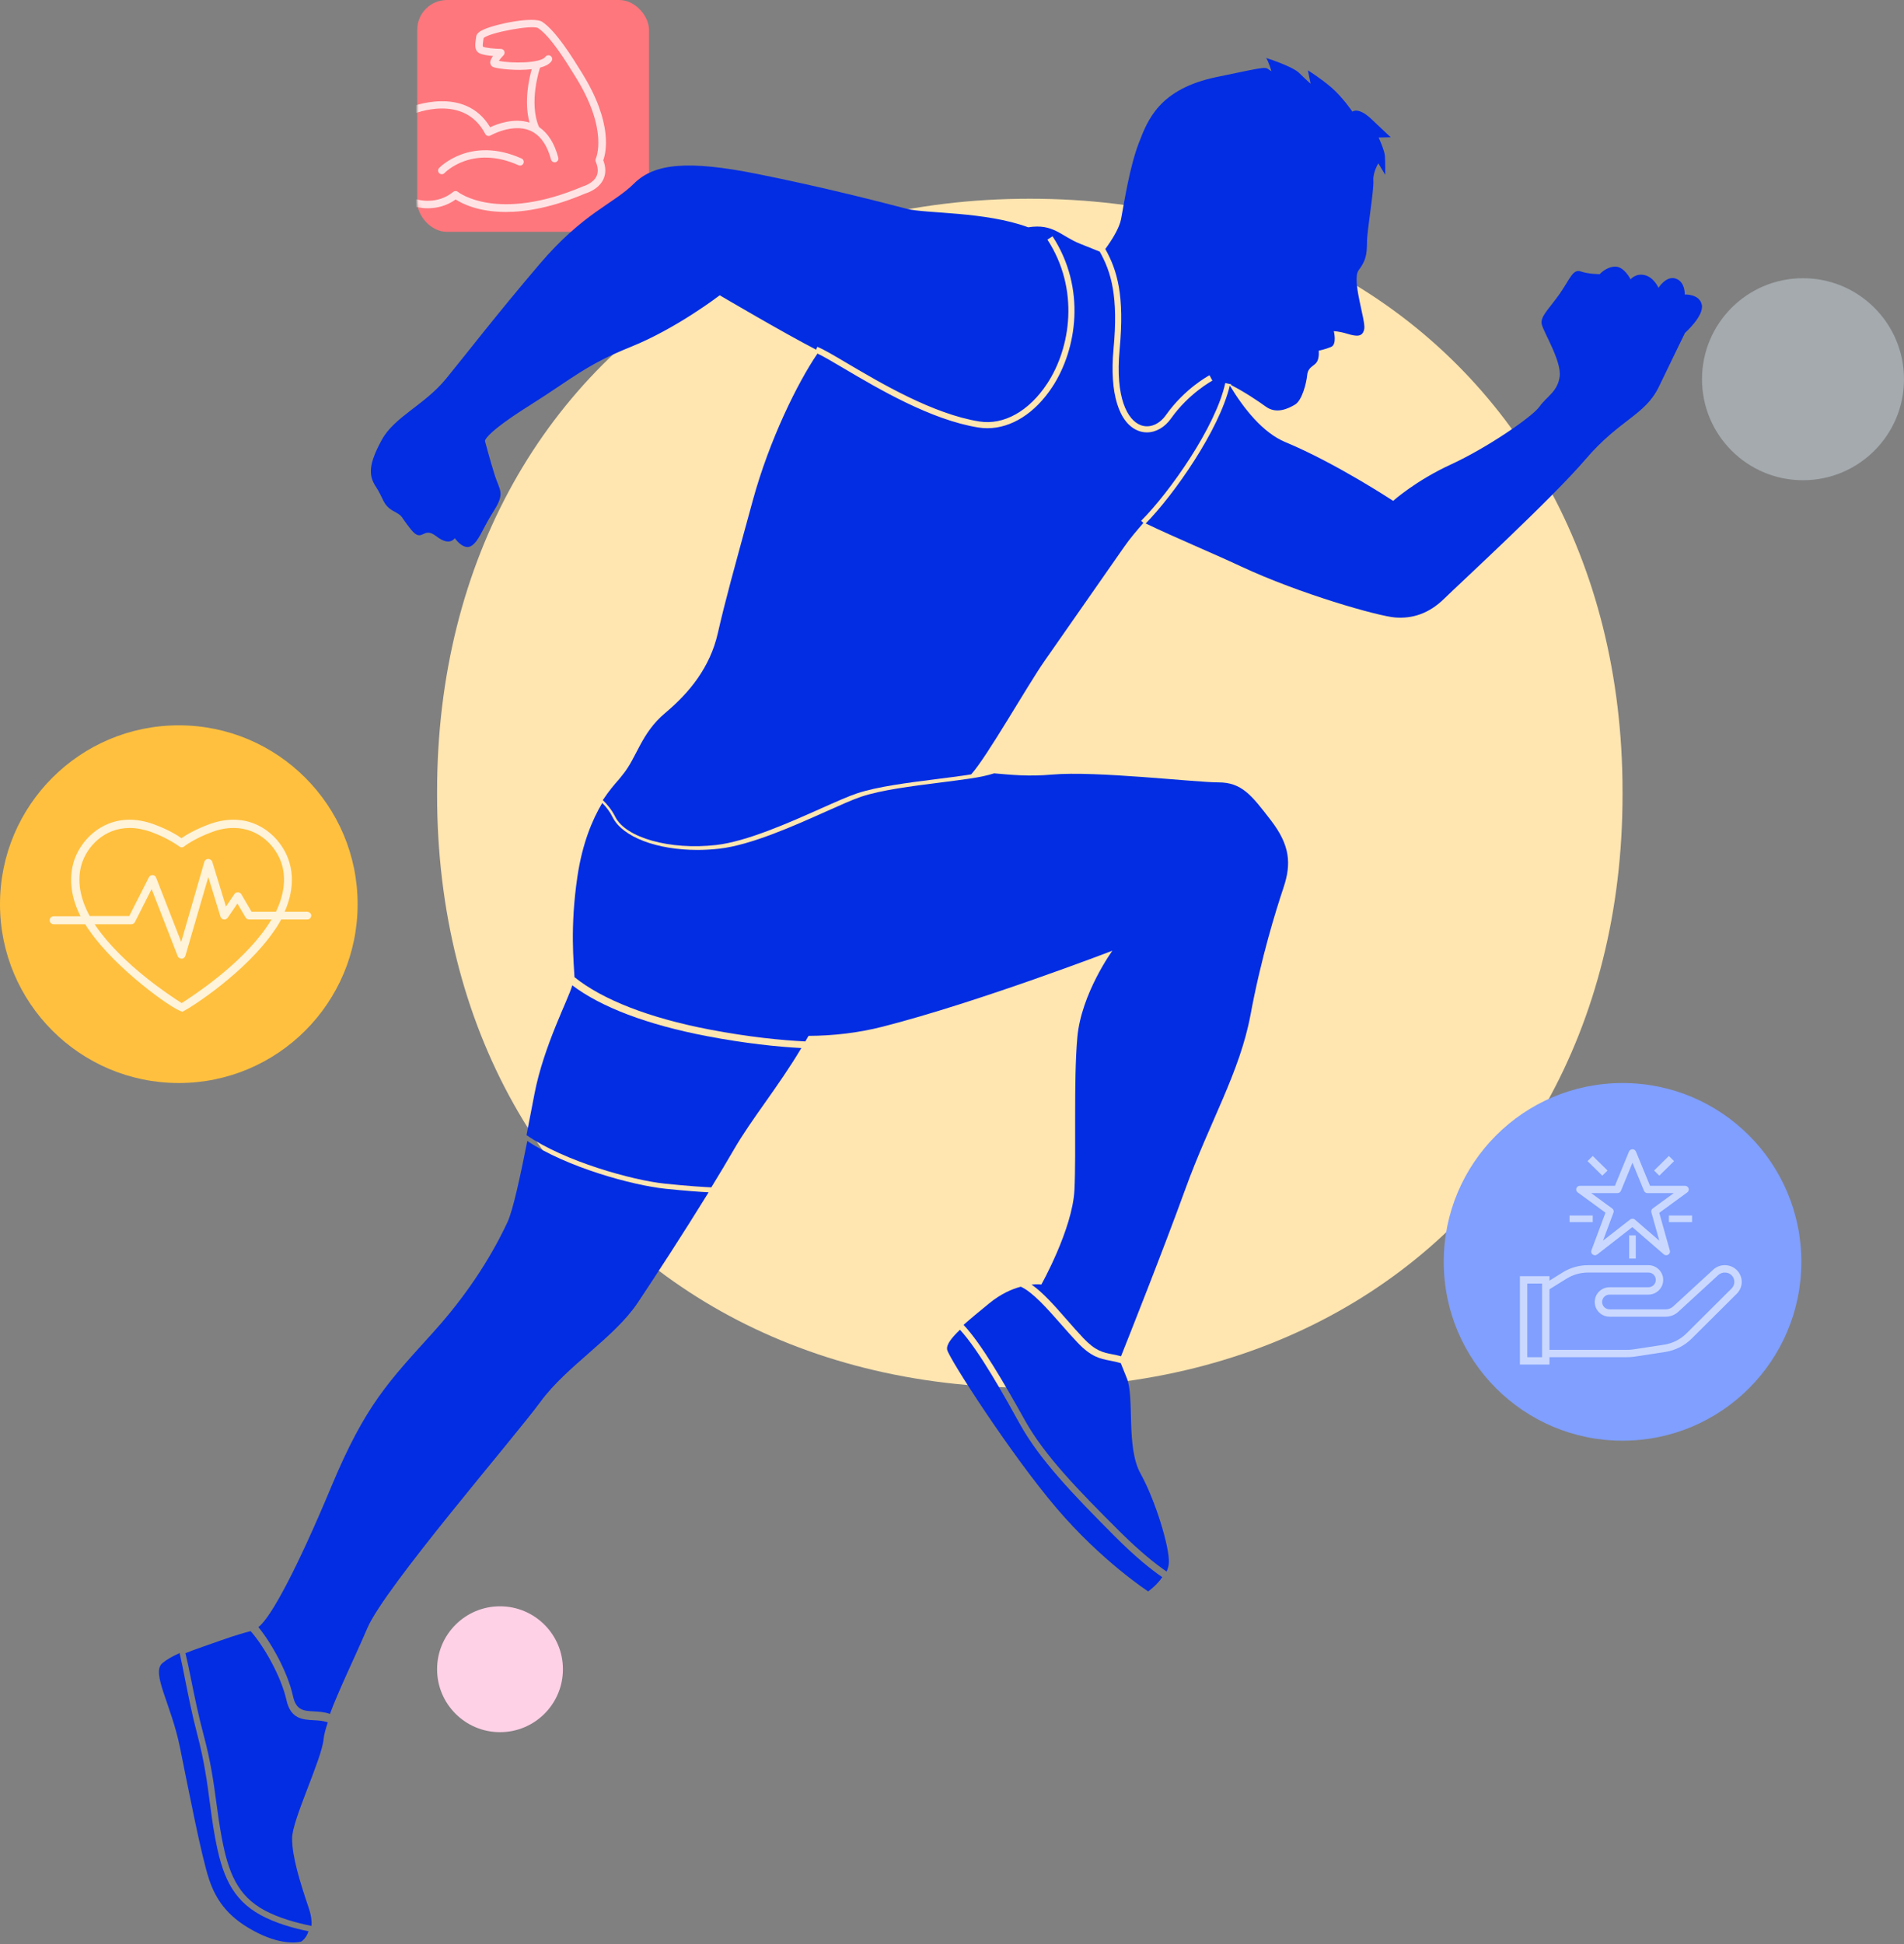
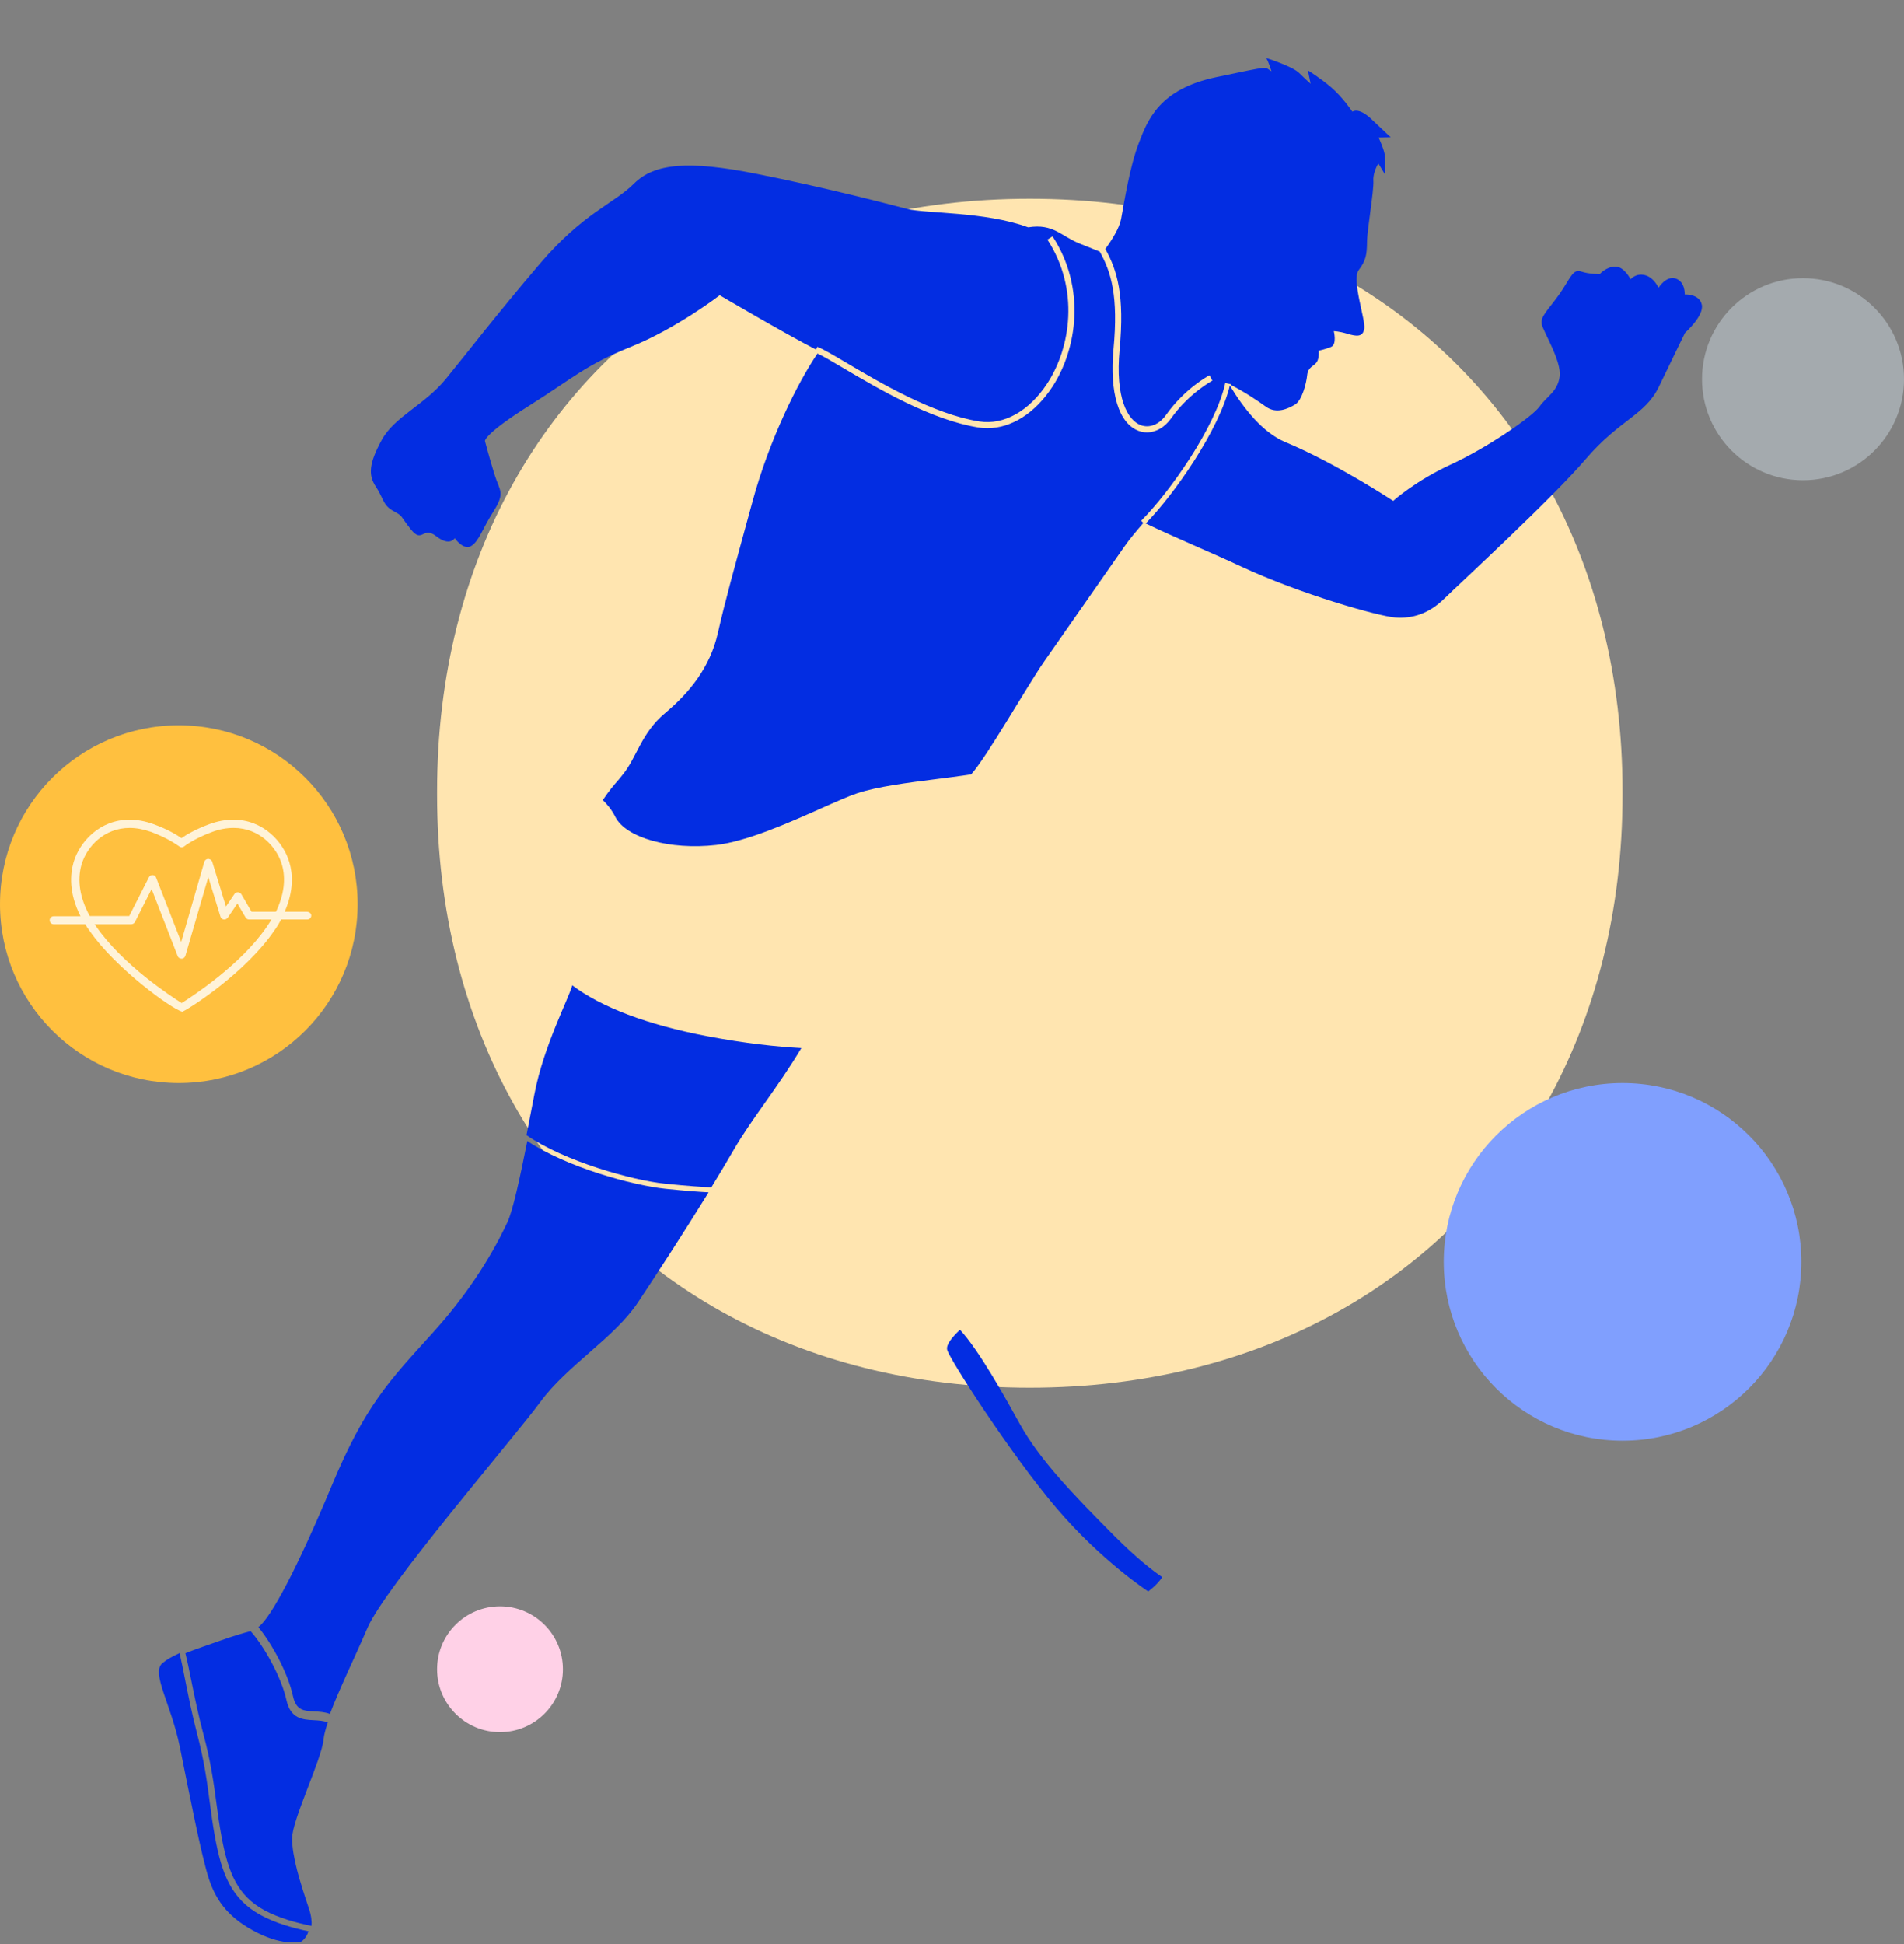
<svg xmlns="http://www.w3.org/2000/svg" xmlns:xlink="http://www.w3.org/1999/xlink" width="575px" height="587px" viewBox="0 0 575 587" version="1.1">
  <rect x="0" y="0" width="575" height="587" fill="#808080" stroke="none" />
  <title>Group 8</title>
  <defs>
-     <rect id="path-1" x="0" y="0" width="70" height="70" rx="9" />
-   </defs>
+     </defs>
  <g id="Page-1" stroke="none" stroke-width="1" fill="none" fill-rule="evenodd">
    <g id="Apple-TV-Copy-23" transform="translate(-264, -906)">
      <g id="Group-8" transform="translate(264, 906)">
        <path d="M311,60 C346.072,60 377.651,68.198 404.169,83.026 C430.688,97.854 452.146,119.312 466.974,145.831 C481.802,172.349 490,203.928 490,239 L490,240 C490,275.072 481.802,306.651 466.974,333.169 C452.146,359.688 430.688,381.146 404.169,395.974 C377.651,410.802 346.072,419 311,419 C275.928,419 244.349,410.802 217.831,395.974 C191.312,381.146 169.854,359.688 155.026,333.169 C140.198,306.651 132,275.072 132,240 L132,239 C132,203.928 140.198,172.349 155.026,145.831 C169.854,119.312 191.312,97.854 217.831,83.026 C244.349,68.198 275.928,60 311,60 Z" id="Rectangle" fill="#FFE5B0" />
        <circle id="Oval-Copy-2" fill="#DFF0FC" opacity="0.371" cx="544.5" cy="114.5" r="30.5" />
        <circle id="Oval-Copy-3" fill="#FFC03F" cx="54" cy="273" r="54" />
        <g id="flaticon1575457624-svg" opacity="0.803" transform="translate(15, 247)" fill="#FFFFFF" fill-rule="nonzero">
          <path d="M77.648,28.295 L70.965,28.295 C73.743,21.968 73.443,16.845 72.392,13.381 C70.589,7.204 64.507,0.5 55.495,0.5 C53.092,0.5 50.689,0.952 48.211,1.856 C43.931,3.438 41.077,5.17 39.8,6.074 C38.524,5.17 35.745,3.438 31.39,1.856 C28.912,0.952 26.433,0.5 24.106,0.5 C15.094,0.5 9.011,7.204 7.209,13.381 C6.158,17.071 5.782,22.645 9.312,29.651 L1.202,29.651 C0.526,29.651 0,30.178 0,30.856 C0,31.534 0.526,32.061 1.202,32.061 L10.739,32.061 C11.114,32.739 11.565,33.417 12.09,34.095 C19.9,45.394 36.872,57.671 39.951,58.425 L39.951,58.5 C39.951,58.5 40.026,58.5 40.101,58.425 C40.176,58.425 40.251,58.425 40.326,58.425 L40.326,58.349 C42.954,57.069 59.25,46.523 67.811,34.019 C68.637,32.89 69.313,31.76 69.913,30.63 L77.798,30.63 C78.474,30.63 79,30.103 79,29.425 C79,28.747 78.324,28.295 77.648,28.295 Z M65.633,32.739 C57.673,44.414 43.029,53.83 39.875,55.864 C36.646,53.83 22.078,44.339 14.043,32.739 C13.893,32.513 13.742,32.287 13.592,32.061 L24.631,32.061 C25.082,32.061 25.532,31.835 25.758,31.383 L30.789,21.44 L38.674,41.703 C38.824,42.155 39.35,42.456 39.8,42.456 C39.8,42.456 39.8,42.456 39.875,42.456 C40.401,42.456 40.852,42.079 41.002,41.552 L47.911,17.825 L51.59,29.801 C51.74,30.253 52.116,30.555 52.567,30.63 C53.017,30.705 53.468,30.479 53.768,30.103 L56.697,25.809 L59.175,30.027 C59.4,30.404 59.776,30.63 60.226,30.63 L66.985,30.63 C66.534,31.383 66.084,32.061 65.633,32.739 Z M68.337,28.295 L60.977,28.295 L57.898,23.022 C57.673,22.645 57.298,22.419 56.847,22.419 C56.396,22.419 56.021,22.57 55.796,22.947 L53.242,26.713 L49.112,13.23 C48.962,12.703 48.436,12.401 47.911,12.326 C47.385,12.326 46.859,12.703 46.709,13.23 L39.725,37.409 L32.141,17.975 C31.99,17.523 31.54,17.222 31.089,17.222 C30.564,17.222 30.188,17.448 29.963,17.9 L24.03,29.575 L12.09,29.575 C9.087,24.077 8.26,18.804 9.612,14.058 C11.189,8.71 16.371,2.986 24.181,2.986 C26.283,2.986 28.461,3.438 30.639,4.191 C36.121,6.225 39.049,8.56 39.125,8.56 C39.575,8.936 40.176,8.936 40.626,8.56 C40.626,8.56 43.555,6.225 49.112,4.191 C51.29,3.362 53.468,2.986 55.57,2.986 C63.305,2.986 68.562,8.71 70.139,14.058 C71.415,18.427 70.74,23.248 68.337,28.295 Z" id="Shape" />
        </g>
        <circle id="Oval-Copy-6" fill="#809FFE" cx="490" cy="381" r="54" />
        <g id="flaticon1575457676-svg" transform="translate(459, 347)" fill="#CAD8FF" fill-rule="nonzero">
-           <path d="M38.812,35.001 C41.279,35.001 43.279,36.99 43.279,39.445 C43.279,41.899 41.279,43.889 38.812,43.889 L38.812,43.889 L27.071,43.889 C25.838,43.889 24.838,44.884 24.838,46.111 C24.838,47.339 25.838,48.334 27.071,48.334 L27.071,48.334 L44.037,48.334 C44.88,48.333 45.692,48.016 46.31,47.445 L46.31,47.445 L58.408,36.334 C59.343,35.474 60.57,34.998 61.843,35.001 L61.843,35.001 L61.883,35 C64.694,34.986 66.985,37.242 67,40.039 C67.004,41.377 66.469,42.66 65.516,43.603 L65.516,43.603 L51.908,57.145 C49.729,59.322 46.905,60.746 43.851,61.207 L43.851,61.207 L34.684,62.61 C33.953,62.722 33.215,62.778 32.476,62.778 L32.476,62.778 L8.933,62.778 L8.933,65 L0,65 L0,38.334 L8.933,38.334 L8.933,39.667 L12.899,37.197 C15.205,35.761 17.871,35 20.592,35.001 L20.592,35.001 Z M6.7,40.556 L2.233,40.556 L2.233,62.778 L6.7,62.778 L6.7,40.556 Z M38.812,37.223 L20.592,37.223 C18.291,37.222 16.035,37.866 14.083,39.08 L14.083,39.08 L8.933,42.283 L8.933,60.556 L32.476,60.556 C33.101,60.556 33.726,60.509 34.344,60.415 L34.344,60.415 L43.512,59.011 C46.096,58.621 48.485,57.416 50.329,55.574 L50.329,55.574 L63.937,42.032 C64.467,41.505 64.766,40.788 64.766,40.04 C64.765,38.485 63.497,37.224 61.934,37.225 C61.192,37.208 60.473,37.475 59.924,37.972 L59.924,37.972 L47.825,49.083 C46.794,50.031 45.441,50.557 44.037,50.556 L44.037,50.556 L27.071,50.556 C24.604,50.556 22.605,48.566 22.605,46.111 C22.605,43.657 24.604,41.667 27.071,41.667 L27.071,41.667 L38.812,41.667 C40.045,41.667 41.045,40.672 41.045,39.445 C41.045,38.218 40.045,37.223 38.812,37.223 L38.812,37.223 Z M35,26 L35,33 L33,33 L33,26 L35,26 Z M33.58,0.079 C34.161,-0.147 34.82,0.128 35.053,0.694 L35.053,0.694 L39.301,11.036 L49.867,11.036 C50.223,11.036 50.559,11.199 50.773,11.477 C51.149,11.965 51.047,12.656 50.547,13.022 L50.547,13.022 L42.096,19.194 L45.292,30.605 C45.393,30.965 45.3,31.349 45.046,31.628 C44.631,32.083 43.914,32.125 43.446,31.72 L43.446,31.72 L33.96,23.511 L23.374,31.759 C23.065,31.999 22.65,32.065 22.279,31.934 C21.691,31.725 21.387,31.092 21.601,30.519 L21.601,30.519 L25.848,19.152 L17.453,13.022 C17.168,12.814 17,12.487 17,12.139 C17,11.53 17.507,11.036 18.133,11.036 L18.133,11.036 L28.699,11.036 L32.948,0.694 C33.063,0.414 33.292,0.191 33.58,0.079 Z M34,4.074 L30.519,12.549 C30.348,12.968 29.93,13.243 29.467,13.243 L29.467,13.243 L21.533,13.243 L27.88,17.878 C28.28,18.169 28.437,18.681 28.266,19.138 L28.266,19.138 L25.112,27.582 L33.293,21.21 C33.724,20.874 34.341,20.89 34.754,21.247 L34.754,21.247 L42.103,27.609 L39.706,19.051 C39.584,18.614 39.748,18.149 40.12,17.878 L40.12,17.878 L46.467,13.243 L38.533,13.243 C38.07,13.243 37.652,12.968 37.48,12.549 L37.48,12.549 L34,4.074 Z M22,20 L22,22 L15,22 L15,20 L22,20 Z M52,20 L52,22 L45,22 L45,20 L52,20 Z M22.007,2.023 L26.473,6.423 L24.894,7.979 L20.427,3.578 L22.007,2.023 Z M44.994,2.022 L46.573,3.577 L42.106,7.977 L40.527,6.422 L44.994,2.022 Z" id="Combined-Shape" />
-         </g>
+           </g>
        <g id="Rectangle-3" transform="translate(126, 0)">
          <mask id="mask-2" fill="white">
            <use xlink:href="#path-1" />
          </mask>
          <use id="Rectangle" fill="#FE777D" xlink:href="#path-1" />
          <g id="flaticon1575458624-svg" opacity="0.796" mask="url(#mask-2)" fill="#FFFFFF" fill-rule="nonzero">
            <g transform="translate(-3, 6)" id="Combined-Shape">
              <path d="M23.074,2.912 C27.037,1.122 38.232,-1.082 40.768,0.6 C44.946,3.378 49.897,11.404 52.555,15.715 L52.555,15.715 L52.9,16.276 C62.219,31.363 59.973,40.234 59.184,42.378 C60.012,44.547 60.008,46.513 59.171,48.234 C57.647,51.353 53.919,52.376 53.766,52.42 C43.834,56.644 35.89,58 29.786,58 C21.321,58 16.396,55.396 14.613,54.227 C8.897,58.34 2.572,56.471 2.293,56.387 C1.694,56.202 1.358,55.575 1.542,54.978 C1.724,54.382 2.361,54.041 2.955,54.223 C3.195,54.298 8.945,55.959 13.87,51.943 C14.29,51.603 14.894,51.605 15.314,51.952 C15.424,52.04 27.175,61.267 53.026,50.288 C53.205,50.224 56.074,49.424 57.133,47.238 C57.722,46.019 57.651,44.536 56.916,42.824 C56.785,42.52 56.794,42.175 56.94,41.879 C56.977,41.804 60.799,33.383 50.966,17.464 L50.966,17.464 L50.618,16.899 C48.055,12.733 43.277,4.982 39.507,2.483 C37.797,1.416 24.692,3.847 23.04,5.517 L23.04,5.517 L22.963,6.057 C22.859,6.77 22.7,7.851 22.854,8.086 C23.512,8.455 26.181,8.727 28.28,8.766 C28.734,8.772 29.14,9.05 29.309,9.471 C29.482,9.891 29.387,10.367 29.067,10.693 C28.526,11.242 27.978,11.891 27.64,12.373 C31.471,13.2 40.296,13.124 41.709,11.156 C42.075,10.657 42.78,10.534 43.291,10.894 C43.796,11.259 43.92,11.961 43.553,12.47 C42.897,13.394 41.639,14.015 40.088,14.427 C40.015,14.631 36.58,24.954 39.774,32.348 C42.483,34.175 44.448,37.256 45.597,41.59 C45.761,42.192 45.4,42.814 44.794,42.971 C44.696,43 44.599,43.013 44.505,43.013 C44.003,43.013 43.546,42.678 43.409,42.172 C42.374,38.268 40.646,35.555 38.285,34.067 C38.265,34.053 38.243,34.036 38.221,34.023 C37.838,33.786 37.448,33.576 37.033,33.404 C31.698,31.182 25.2,34.869 25.134,34.906 C24.866,35.063 24.545,35.103 24.247,35.014 C23.95,34.928 23.701,34.725 23.558,34.451 C17.15,22.125 2.209,28.242 1.577,28.509 C1,28.746 0.335,28.481 0.09,27.903 C-0.155,27.327 0.116,26.665 0.692,26.423 C0.861,26.349 17.368,19.556 25.024,32.424 C27.137,31.42 32.143,29.534 36.915,31.003 C35.187,24.722 36.79,17.668 37.577,14.892 C33.093,15.426 27.662,14.819 26.074,14.293 C25.569,14.125 25.212,13.743 25.091,13.241 C25.03,12.983 24.874,12.331 25.89,10.909 C24.386,10.787 22.6,10.542 21.732,10.045 C20.213,9.188 20.47,7.43 20.721,5.726 L20.721,5.726 L20.818,5.042 C20.961,3.993 22.097,3.354 23.074,2.912 Z M9.609,44.729 C9.702,44.633 18.972,34.912 34.514,41.857 C35.075,42.103 35.327,42.768 35.075,43.33 C34.827,43.892 34.171,44.143 33.609,43.897 C19.503,37.59 11.32,46.163 11.239,46.252 C11.021,46.492 10.723,46.607 10.422,46.607 C10.151,46.607 9.88,46.507 9.666,46.307 C9.214,45.888 9.19,45.18 9.609,44.729 Z" />
            </g>
          </g>
        </g>
        <circle id="Oval-Copy-5" fill="#FFD1E7" cx="151" cy="504" r="19" />
        <g id="Group-20" transform="translate(48, 17)" fill="#032DE2">
          <path d="M9.739,490.221 C10.742,495.182 11.878,500.808 13.394,506.454 C15.691,515.022 16.527,521.238 17.335,527.251 C17.783,530.58 18.246,534.021 18.953,537.794 C20.939,548.386 23.703,555.389 31.947,559.825 C36.34,562.19 41.814,563.643 46.079,564.5 C46.183,563.098 45.998,561.352 45.261,559.169 C42.588,551.253 40.213,543.63 40.213,538.061 C40.213,532.488 49.124,514.311 49.716,508.155 C49.847,506.814 50.315,505.065 51,503.048 C49.654,502.554 48.21,502.466 46.713,502.389 C43.454,502.223 39.763,502.031 38.509,496.332 C36.971,489.353 31.812,480.157 27.703,475.5 C25.917,475.948 23.003,476.767 18.827,478.252 C14.918,479.641 11.19,480.87 8,482.147 C8.51,484.204 9.058,486.848 9.739,490.221" id="Fill-1" />
          <path d="M30.681,561.206 C21.91,556.385 19.003,548.952 16.942,537.74 C16.235,533.896 15.775,530.409 15.332,527.034 C14.542,521.041 13.727,514.843 11.49,506.332 C9.983,500.597 8.857,494.903 7.863,489.882 C7.304,487.054 6.759,484.305 6.24,482.117 C4.152,483.055 2.378,484.038 1.057,485.147 C-2.455,488.095 3.694,497.538 6.329,510.523 C8.964,523.506 12.771,543.277 15.115,550.358 C17.457,557.441 21.557,562.458 29.756,566.587 C37.955,570.72 42.932,569.244 42.932,569.244 C42.932,569.244 44.444,568.415 45.16,566.12 C40.836,565.239 35.261,563.722 30.681,561.206" id="Fill-3" />
          <path d="M152.987,341.932 C142.991,340.899 123.01,335.38 111.244,327.5 C109.068,338.467 106.869,348.589 105.235,352.052 C102.887,357.032 96.429,370.215 82.928,385.159 C69.425,400.102 62.379,407.133 52.106,431.744 C41.832,456.354 33.907,471.298 30.09,474.227 C30.09,474.227 30.033,474.238 30,474.243 C34.174,479.339 38.966,488.16 40.482,495.128 C41.424,499.451 43.713,499.568 46.884,499.734 C48.409,499.815 50.047,499.918 51.639,500.5 C54.282,493.337 59.153,483.403 62.966,474.521 C68.25,462.216 107.291,417.095 115.215,406.253 C123.141,395.415 137.525,386.917 144.569,376.37 C149.717,368.663 158.309,355.483 166,342.998 C163.444,342.867 159.231,342.576 152.987,341.932" id="Fill-6" />
          <path d="M165.529,295.853 C147.437,292.396 133.554,287.103 124.818,280.5 C123.773,284.474 116.219,298.704 113.422,313.213 C112.644,317.248 111.826,321.522 111,325.727 C122.381,333.63 142.995,339.376 152.803,340.387 C159.924,341.122 164.445,341.396 166.815,341.5 C169.265,337.5 171.604,333.6 173.679,330.012 C179.026,320.764 187.042,311.154 194,299.445 C186.758,299.054 177.155,298.073 165.529,295.853" id="Fill-8" />
          <path d="M288.563,446.768 C276,434.156 265.92,423.659 260.005,412.973 C255.539,404.901 247.693,390.728 241.906,384.5 C239.177,387.112 237.723,389.1 238.044,390.551 C238.627,393.189 257.305,422.19 271.022,438.304 C284.738,454.417 298.744,463.5 298.744,463.5 C298.744,463.5 301.269,461.762 303,459.192 C299.839,457.042 295.042,453.272 288.563,446.768" id="Fill-10" />
-           <path d="M261.555,411.909 C267.417,422.411 277.515,432.833 290.108,445.368 C296.476,451.706 301.211,455.397 304.31,457.5 C304.678,456.685 304.93,455.823 304.986,454.923 C305.281,450.226 300.857,435.844 296.433,427.917 C292.01,419.991 294.663,405.018 292.304,399.146 C291.376,396.838 290.818,395.446 290.475,394.595 C289.269,394.219 288.203,394.01 287.208,393.815 C284.157,393.219 281.524,392.704 277.374,388.329 C275.751,386.619 274.085,384.726 272.474,382.894 C268.23,378.069 263.862,373.11 260.276,371.5 C257.624,372.194 254.283,373.627 250.717,376.541 C247.702,379.006 245.085,381.155 243,383.024 C248.458,388.829 255.359,400.81 261.555,411.909" id="Fill-12" />
-           <path d="M335.807,230.687 C329.932,223.047 326.996,219.227 319.945,219.227 C312.894,219.227 282.934,215.702 269.715,216.877 C262.52,217.517 257.149,216.923 252.232,216.5 C250.335,217.109 248.029,217.617 244.882,218.084 C242.06,218.501 238.989,218.891 235.846,219.292 C227.117,220.401 218.09,221.548 212.141,223.531 C209.618,224.373 205.84,226.064 201.465,228.021 C191.915,232.295 178.836,238.15 169.262,239.243 C167.007,239.501 164.774,239.625 162.597,239.625 C150.449,239.625 140.019,235.766 136.999,229.729 C136.148,228.027 135.044,226.612 133.88,225.445 C130.939,230.375 127.874,237.524 126.369,247.729 C124.093,263.156 125.297,273.56 125.491,278.038 C133.88,284.799 147.961,290.343 166.199,293.837 C178.201,296.135 187.991,297.09 195.204,297.441 C195.527,296.877 195.861,296.338 196.177,295.764 C203.606,295.735 211.181,294.874 218.603,292.98 C247.391,285.633 287.927,270.06 287.927,270.06 C287.927,270.06 278.527,282.99 277.353,296.211 C276.177,309.434 277.059,330.589 276.472,342.345 C275.884,354.097 266.483,370.845 266.483,370.845 C266.483,370.845 265.367,370.667 263.521,370.865 C266.898,373.16 270.509,377.277 274.267,381.572 C275.86,383.39 277.508,385.272 279.101,386.959 C282.827,390.907 285.07,391.35 287.907,391.905 C288.73,392.068 289.597,392.242 290.548,392.5 C292.375,387.916 303.249,360.575 309.958,342.049 C317.302,321.775 326.407,306.79 329.639,289.453 C332.869,272.117 337.275,258.014 339.626,250.961 C341.976,243.91 341.682,238.327 335.807,230.687" id="Fill-14" />
          <path d="M368.336,24.534 L372,24.445 C372,24.445 370.303,22.916 366.249,19.036 C362.195,15.154 360.416,16.716 360.416,16.716 C360.416,16.716 357.431,12.307 354.095,9.435 C350.759,6.564 346.972,4.236 346.972,4.236 L347.797,8.28 C347.797,8.28 346.401,7.067 344.346,5.032 C342.292,2.999 334.353,0.5 334.353,0.5 C335.015,1.322 335.984,4.503 335.984,4.503 C333.536,3.2 336.653,2.664 319.401,6.26 C302.151,9.856 298.616,19.104 295.882,26.268 C293.148,33.434 291.571,43.722 290.558,49.139 C290.053,51.836 287.87,55.343 285.799,58.187 C289.414,64.632 291.654,72.22 290.118,88.57 C288.748,103.142 292.529,109.908 296.522,111.381 C299.178,112.352 302.092,111.172 304.133,108.29 C309.768,100.327 316.963,96.464 317.266,96.302 L318.133,97.931 C318.063,97.968 311.014,101.765 305.643,109.351 C303.732,112.053 301.049,113.552 298.365,113.552 C297.529,113.552 296.694,113.408 295.882,113.109 C289.874,110.894 287.031,101.656 288.277,88.397 C289.769,72.53 287.606,65.196 284.117,58.978 C282.15,58.185 280.087,57.356 278.212,56.609 C272.328,54.263 270.184,50.446 262.576,51.62 C262.563,51.624 262.541,51.629 262.526,51.633 C249.478,46.811 231.568,47.538 225.843,46.05 C219.077,44.29 201.13,39.596 180.535,35.489 C159.941,31.383 149.644,32.264 143.465,38.423 C137.287,44.583 128.166,47.224 114.927,62.769 C101.687,78.315 93.155,89.462 86.681,97.38 C80.211,105.3 71.089,108.82 67.264,115.859 C63.44,122.9 63.146,126.42 65.499,129.939 C67.852,133.459 67.558,135.512 70.795,137.294 C74.031,139.075 72.561,138.446 76.09,142.846 C79.621,147.245 79.621,141.672 83.74,144.899 C87.859,148.126 89.33,145.485 89.33,145.485 C89.33,145.485 91.978,149.298 94.333,147.831 C96.686,146.366 97.568,142.846 101.099,137.294 C104.628,131.743 102.863,131.113 101.393,126.42 C99.922,121.726 98.452,116.152 98.452,116.152 C98.452,116.152 98.158,114.101 111.69,105.575 C125.224,97.049 128.754,93.274 142.582,87.7 C156.41,82.129 169.356,72.156 169.356,72.156 C169.356,72.156 188.773,83.594 198.482,88.581 L198.808,87.719 C200.562,88.379 203.539,90.137 207.657,92.572 C218.077,98.728 233.824,108.033 247.761,110.258 C255.141,111.432 262.817,107.134 268.291,98.755 C275.336,87.973 278.076,70.37 268.316,55.35 L269.868,54.348 C280.078,70.062 277.21,88.48 269.84,99.76 C264.612,107.764 257.424,112.293 250.188,112.293 C249.282,112.293 248.375,112.221 247.469,112.077 C233.184,109.799 217.256,100.385 206.715,94.157 C203.346,92.166 200.595,90.541 198.876,89.75 C192.912,98.47 184.357,115.771 179.358,134.045 C173.181,156.632 171.12,163.964 168.767,174.232 C166.413,184.498 160.235,192.123 152.881,198.284 C145.525,204.442 144.347,211.776 139.934,217.056 C139.526,217.545 139.154,218.016 138.783,218.488 L138.772,218.485 C137.627,219.786 135.902,221.754 134.046,224.589 C135.446,225.931 136.788,227.591 137.82,229.648 C141.001,235.99 154.375,239.715 168.269,238.139 C177.574,237.08 190.524,231.303 199.98,227.084 C204.406,225.11 208.229,223.404 210.841,222.537 C216.973,220.499 226.105,219.343 234.937,218.225 C238.074,217.828 241.135,217.44 243.949,217.023 C244.417,216.955 244.858,216.885 245.287,216.815 C250.04,211.567 261.966,190.488 267.327,182.736 C273.212,174.232 286.156,155.836 291.453,148.169 C293.242,145.575 295.268,143.257 297.289,140.89 L296.633,140.242 C305.174,131.675 319.133,111.935 322.03,98.65 L323.836,99.043 C323.821,99.115 323.796,99.19 323.779,99.26 C327.852,101.317 332.261,104.307 334.283,105.783 C337.448,108.094 341.029,106.395 343.111,105.151 C345.19,103.907 346.507,98.807 346.76,96.276 C347.013,93.748 348.816,93.611 349.657,92.334 C350.498,91.057 350.245,88.886 350.245,88.886 C350.245,88.886 352.178,88.502 353.997,87.747 C355.818,86.991 354.807,83.004 354.807,83.004 C354.807,83.004 356.234,82.98 358.943,83.795 C361.651,84.608 363.568,84.845 364.01,82.258 C364.45,79.672 360.12,67.495 362.307,64.583 C364.494,61.672 364.788,59.947 364.831,56.053 C364.871,52.155 366.959,40.604 366.752,37.482 C366.585,35.003 368.253,32.327 368.253,32.327 L370.332,35.784 C370.332,35.784 370.375,31.888 370.236,30.091 C370.098,28.292 368.336,24.534 368.336,24.534" id="Fill-16" />
          <path d="M465.944,75.048 C465.266,71.685 460.784,71.925 460.784,71.925 C460.784,71.925 460.972,68.098 458.071,67.119 C455.168,66.138 452.864,69.906 452.864,69.906 C452.864,69.906 451.488,66.768 448.742,66.079 C445.994,65.39 444.433,67.344 444.433,67.344 C444.433,67.344 442.508,63.456 439.781,63.5 C437.053,63.545 435.118,65.774 435.118,65.774 C435.118,65.774 431.861,65.806 429.403,64.96 C426.944,64.115 426.122,67.315 422.902,71.871 C419.679,76.43 417.097,78.558 417.602,80.898 C418.105,83.236 423.595,91.995 423.017,96.629 C422.44,101.26 419.102,102.675 416.9,105.794 C414.695,108.912 400.838,118.347 390.201,123.225 C379.565,128.103 372.72,134.23 372.72,134.23 C372.72,134.23 355.477,122.847 340.193,116.5 C333.445,113.698 327.713,106.543 323.403,99.42 C320.148,112.939 306.539,132.352 298,141.053 C307.023,145.375 318.19,150.01 326.751,154.01 C344.583,162.346 368.238,169.053 373.354,169.441 C378.47,169.83 383.476,168.342 388.163,163.744 C392.852,159.145 420.505,133.748 430.857,121.646 C441.207,109.54 448.808,108.451 453.001,99.719 C457.194,90.99 460.863,83.51 460.863,83.51 C460.863,83.51 466.623,78.412 465.944,75.048" id="Fill-18" />
        </g>
      </g>
    </g>
  </g>
</svg>